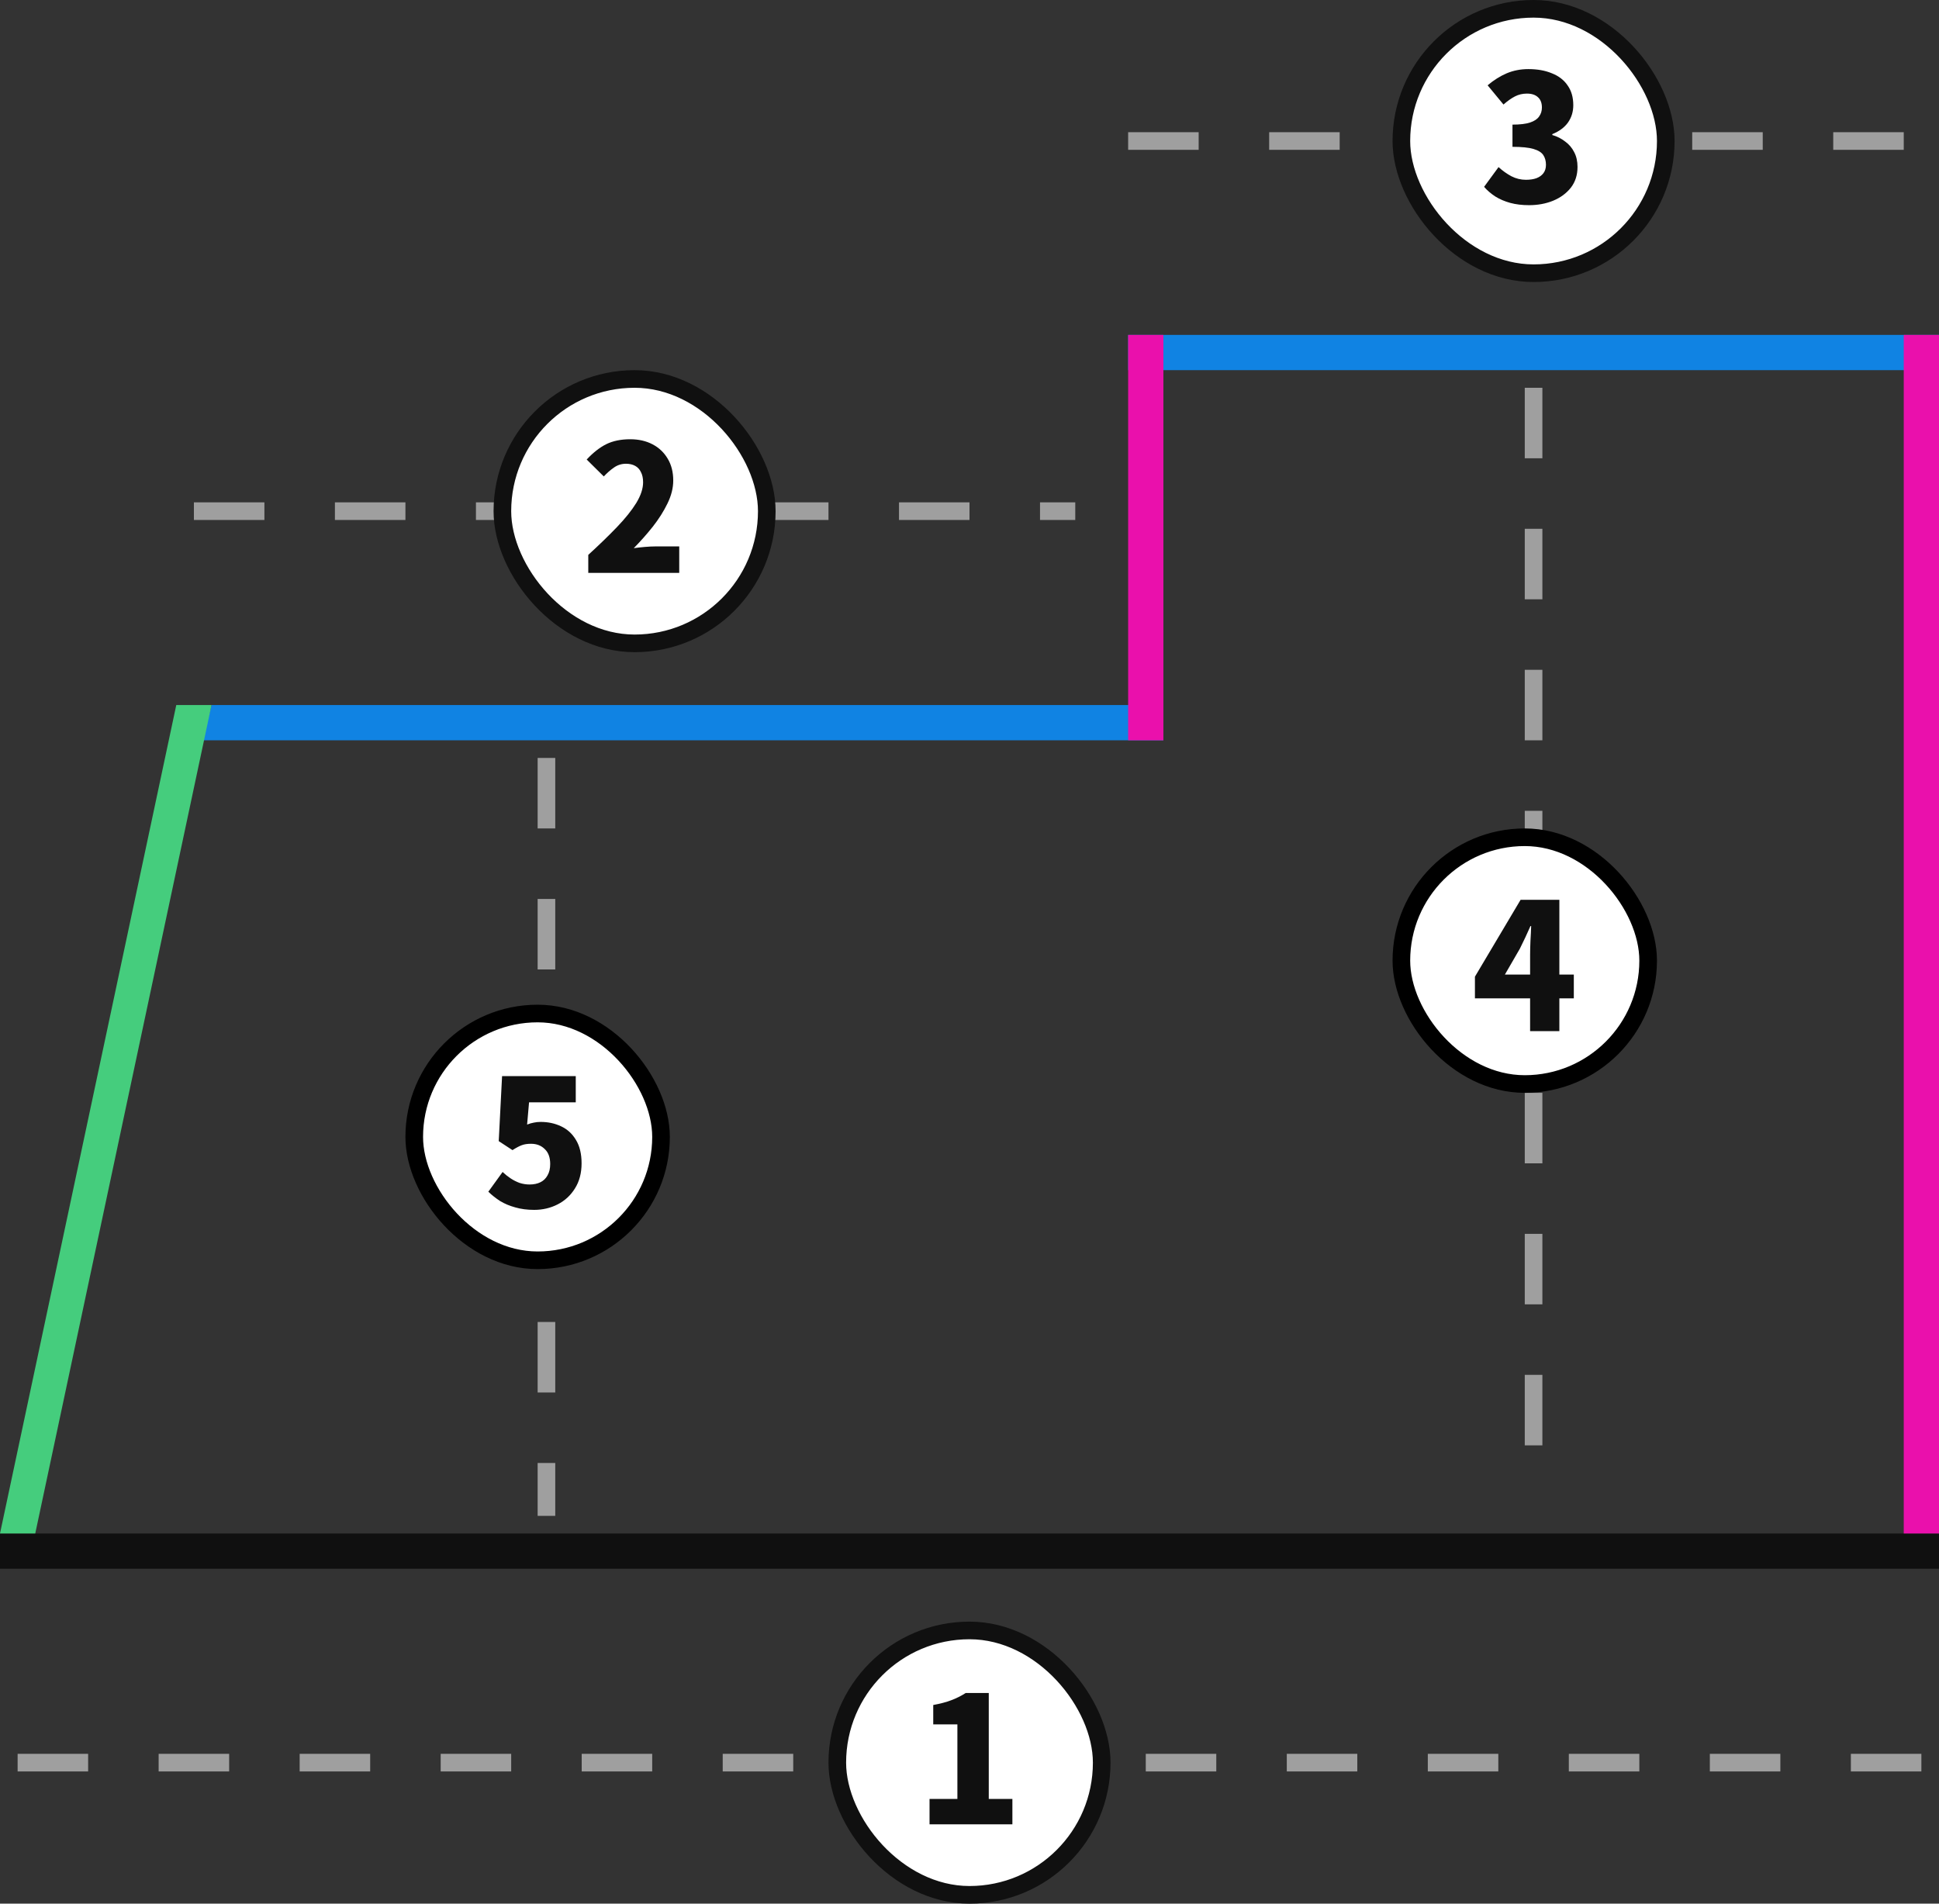
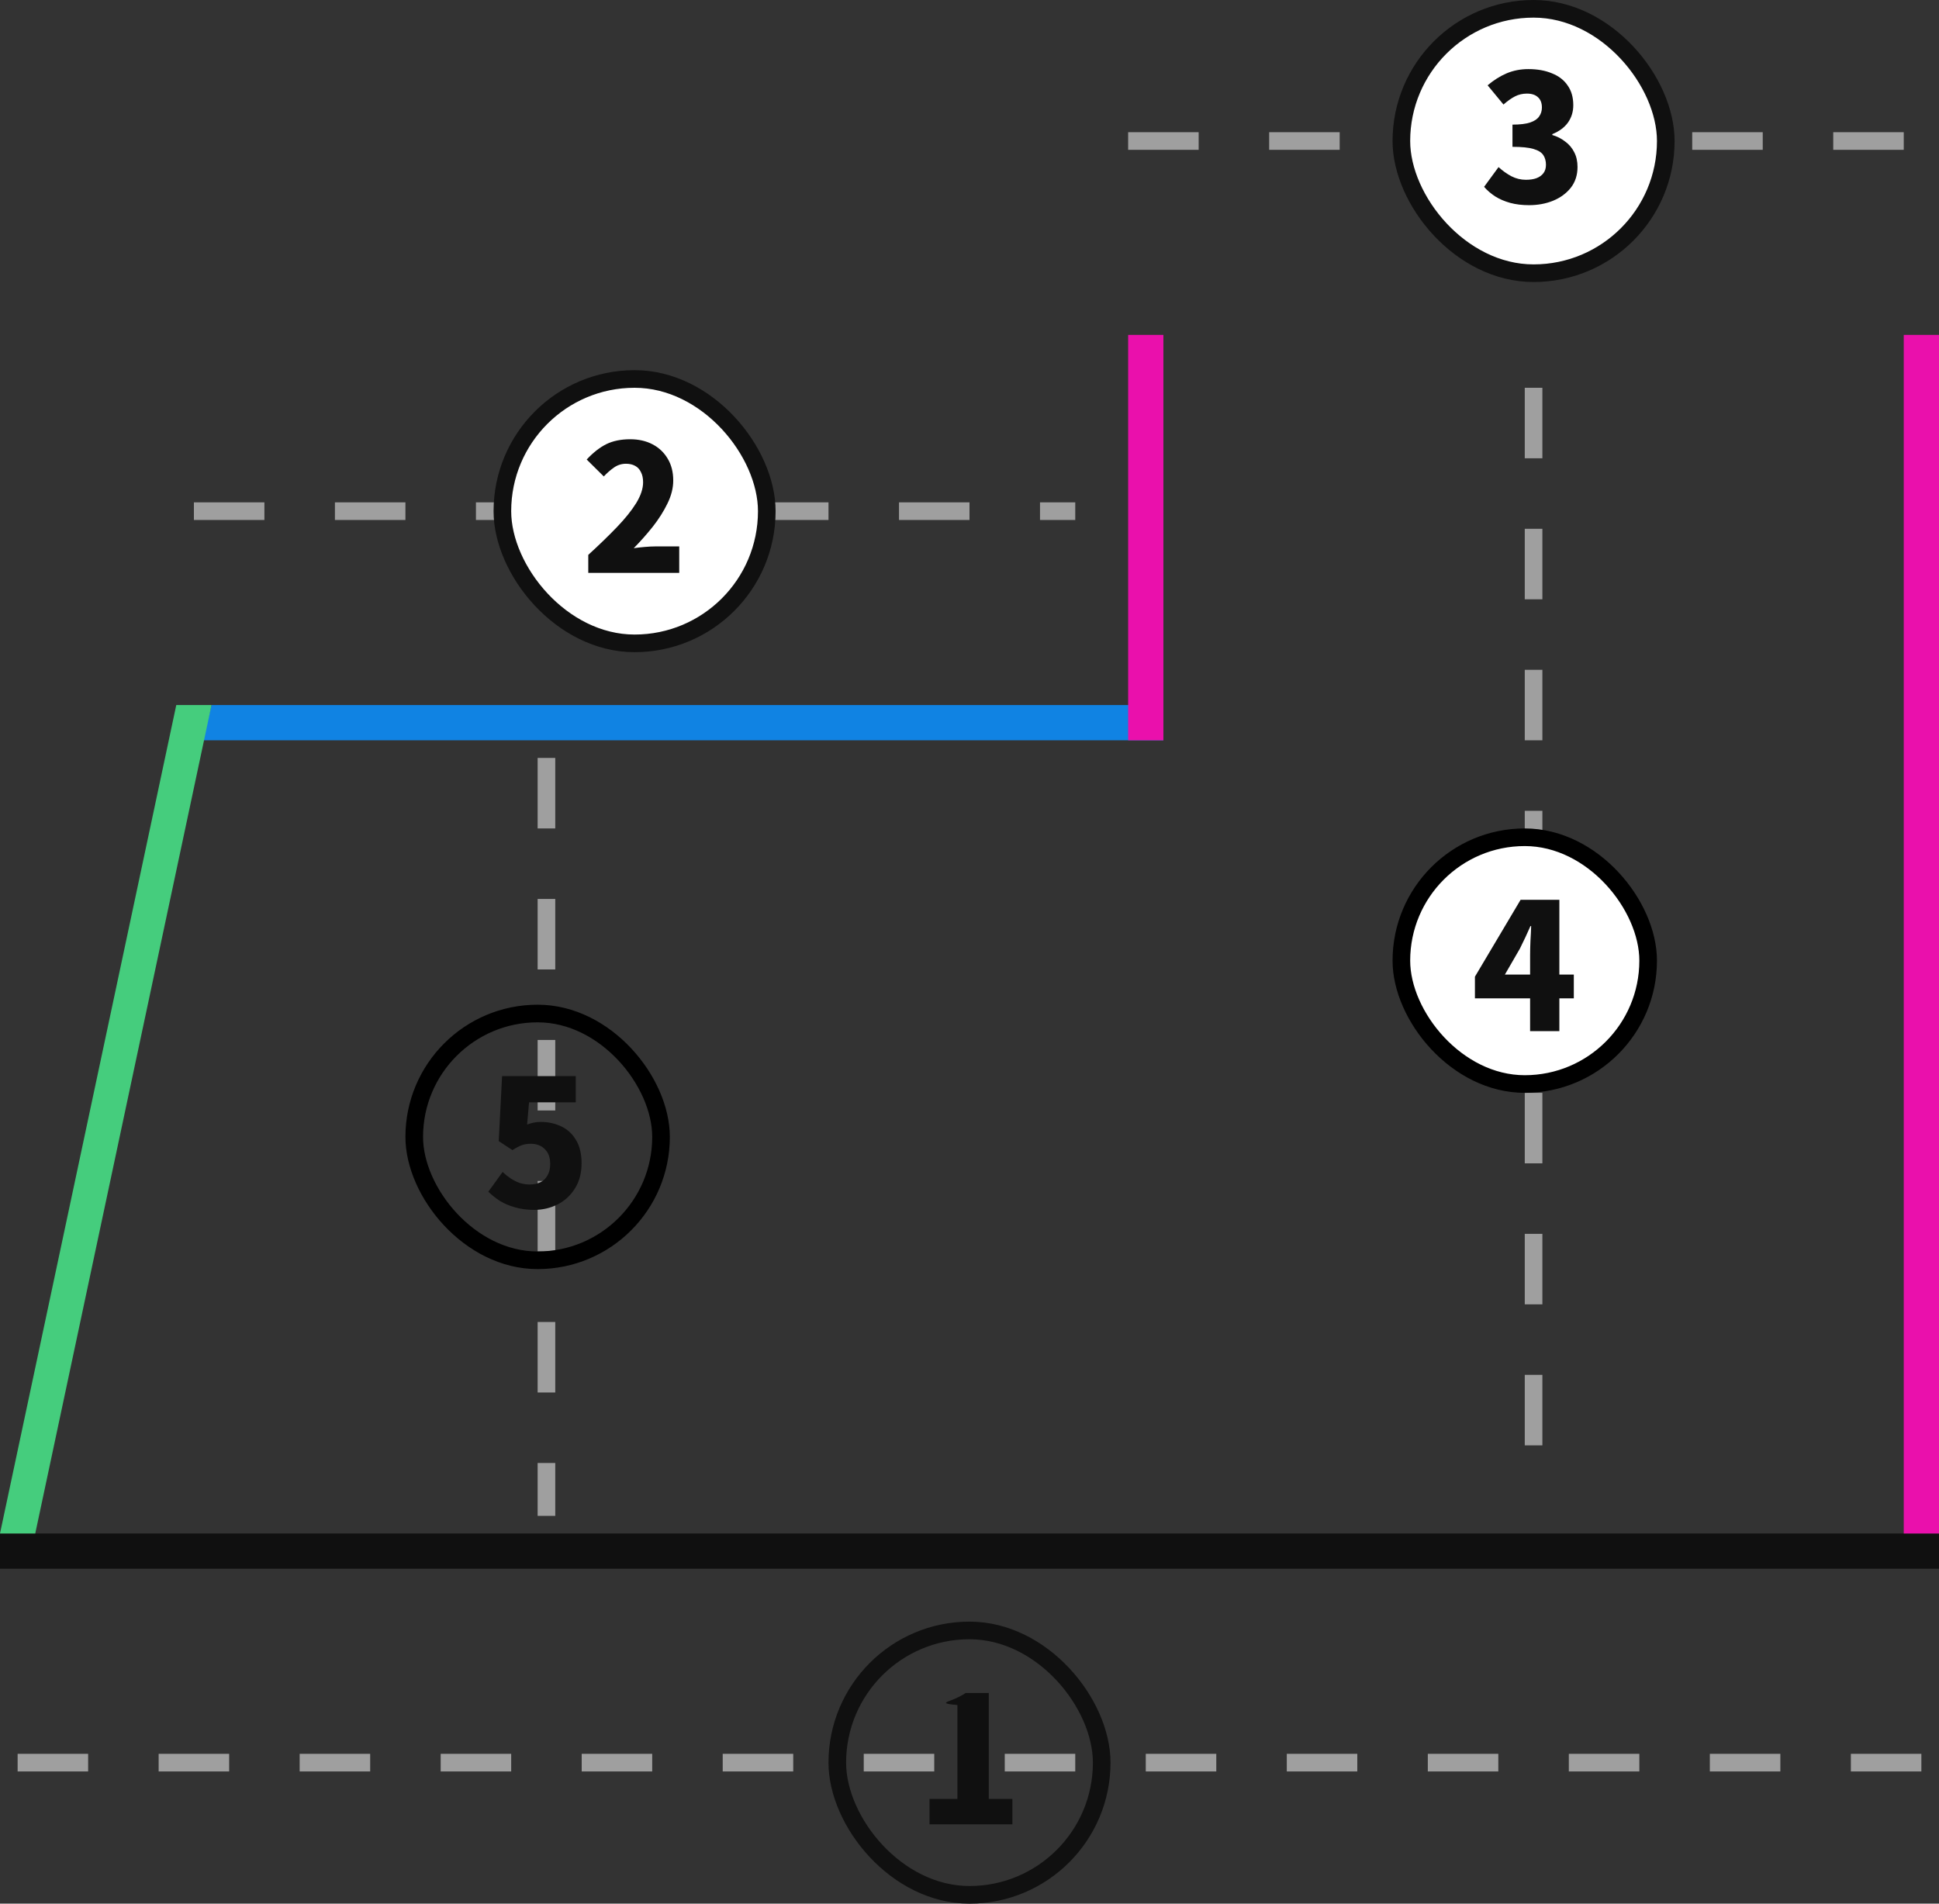
<svg xmlns="http://www.w3.org/2000/svg" width="110" height="108" viewBox="0 0 110 108" fill="none">
  <rect x="0" y="0" width="110" height="108" fill="#333333" stroke="none" />
-   <rect x="64" y="19" width="46" height="2" fill="#1083E3" />
  <path d="M12 40H66V42H11.5L12 40Z" fill="#1083E3" />
  <rect y="87" width="110" height="2" fill="#101010" />
  <path d="M10 40H12L2 87H0L10 40Z" fill="#45CD7D" />
  <rect x="108" y="19" width="2" height="68" fill="#EA10AC" />
  <rect x="64" y="19" width="2" height="23" fill="#EA10AC" />
  <path d="M31 43V86" stroke="#9F9F9F" stroke-dasharray="4 4" />
-   <rect x="23.5" y="57.5" width="14" height="14" rx="7" fill="white" />
  <rect x="23.5" y="57.5" width="14" height="14" rx="7" stroke="black" />
  <path d="M30.303 68.64C29.91 68.64 29.553 68.593 29.233 68.5C28.913 68.413 28.627 68.293 28.373 68.14C28.127 67.98 27.903 67.803 27.703 67.61L28.513 66.49C28.653 66.623 28.803 66.743 28.963 66.85C29.123 66.957 29.293 67.043 29.473 67.11C29.66 67.17 29.85 67.2 30.043 67.2C30.283 67.2 30.49 67.157 30.663 67.07C30.837 66.983 30.97 66.853 31.063 66.68C31.163 66.507 31.213 66.293 31.213 66.04C31.213 65.667 31.11 65.383 30.903 65.19C30.703 64.99 30.443 64.89 30.123 64.89C29.916 64.89 29.743 64.917 29.603 64.97C29.47 65.017 29.293 65.11 29.073 65.25L28.293 64.74L28.483 61.05H32.663V62.54H30.013L29.903 63.8C30.037 63.747 30.163 63.71 30.283 63.69C30.403 63.663 30.533 63.65 30.673 63.65C31.093 63.65 31.48 63.733 31.833 63.9C32.187 64.067 32.467 64.323 32.673 64.67C32.886 65.017 32.993 65.46 32.993 66C32.993 66.553 32.867 67.03 32.613 67.43C32.367 67.823 32.04 68.123 31.633 68.33C31.227 68.537 30.783 68.64 30.303 68.64Z" fill="#101010" />
  <path d="M87 22V86" stroke="#9F9F9F" stroke-dasharray="4 4" />
  <rect x="79.5" y="47.5" width="14" height="14" rx="7" fill="white" />
  <rect x="79.5" y="47.5" width="14" height="14" rx="7" stroke="black" />
  <path d="M86.803 58.5V54.2C86.803 53.967 86.81 53.693 86.823 53.38C86.843 53.06 86.856 52.78 86.863 52.54H86.823C86.73 52.753 86.633 52.967 86.533 53.18C86.433 53.393 86.33 53.607 86.223 53.82L85.373 55.29H89.283V56.64H83.673V55.41L86.263 51.05H88.463V58.5H86.803Z" fill="#101010" />
  <path d="M1 100H109" stroke="#9F9F9F" stroke-dasharray="4 4" />
-   <rect x="47.5" y="92.5" width="15" height="15" rx="7.5" fill="white" />
  <rect x="47.5" y="92.5" width="15" height="15" rx="7.5" stroke="#101010" />
-   <path d="M52.733 103.5V102.06H54.313V97.83H52.943V96.73C53.343 96.657 53.683 96.567 53.963 96.46C54.25 96.353 54.523 96.217 54.783 96.05H56.093V102.06H57.433V103.5H52.733Z" fill="#101010" />
+   <path d="M52.733 103.5V102.06H54.313V97.83V96.73C53.343 96.657 53.683 96.567 53.963 96.46C54.25 96.353 54.523 96.217 54.783 96.05H56.093V102.06H57.433V103.5H52.733Z" fill="#101010" />
  <path d="M11 29L61 29" stroke="#9F9F9F" stroke-dasharray="4 4" />
  <rect x="28.5" y="21.5" width="15" height="15" rx="7.5" fill="white" />
  <rect x="28.5" y="21.5" width="15" height="15" rx="7.5" stroke="#101010" />
  <path d="M33.373 32.5V31.48C33.993 30.913 34.536 30.387 35.003 29.9C35.47 29.413 35.833 28.96 36.093 28.54C36.353 28.113 36.483 27.72 36.483 27.36C36.483 27.133 36.443 26.943 36.363 26.79C36.29 26.63 36.18 26.51 36.033 26.43C35.886 26.35 35.713 26.31 35.513 26.31C35.26 26.31 35.03 26.383 34.823 26.53C34.623 26.67 34.433 26.837 34.253 27.03L33.283 26.07C33.65 25.677 34.02 25.387 34.393 25.2C34.773 25.013 35.227 24.92 35.753 24.92C36.233 24.92 36.657 25.017 37.023 25.21C37.39 25.403 37.676 25.677 37.883 26.03C38.09 26.377 38.193 26.787 38.193 27.26C38.193 27.687 38.083 28.123 37.863 28.57C37.65 29.01 37.373 29.447 37.033 29.88C36.693 30.307 36.333 30.713 35.953 31.1C36.14 31.073 36.346 31.05 36.573 31.03C36.806 31.01 37.007 31 37.173 31H38.533V32.5H33.373Z" fill="#101010" />
  <path d="M64 8L110 8" stroke="#9F9F9F" stroke-dasharray="4 4" />
  <rect x="79.5" y="0.5" width="15" height="15" rx="7.5" fill="white" />
  <rect x="79.5" y="0.5" width="15" height="15" rx="7.5" stroke="#101010" />
  <path d="M86.743 11.64C86.35 11.64 85.993 11.597 85.673 11.51C85.36 11.423 85.08 11.303 84.833 11.15C84.587 10.99 84.373 10.807 84.193 10.6L85.013 9.48C85.24 9.687 85.483 9.86 85.743 10C86.003 10.133 86.276 10.2 86.563 10.2C86.796 10.2 86.996 10.17 87.163 10.11C87.337 10.043 87.47 9.947 87.563 9.82C87.656 9.693 87.703 9.537 87.703 9.35C87.703 9.137 87.653 8.953 87.553 8.8C87.453 8.647 87.266 8.53 86.993 8.45C86.72 8.37 86.323 8.33 85.803 8.33V7.07C86.23 7.07 86.563 7.03 86.803 6.95C87.043 6.87 87.213 6.757 87.313 6.61C87.42 6.463 87.473 6.293 87.473 6.1C87.473 5.847 87.4 5.653 87.253 5.52C87.106 5.38 86.897 5.31 86.623 5.31C86.376 5.31 86.15 5.363 85.943 5.47C85.737 5.577 85.52 5.73 85.293 5.93L84.393 4.84C84.74 4.547 85.1 4.32 85.473 4.16C85.853 4 86.263 3.92 86.703 3.92C87.216 3.92 87.663 4 88.043 4.16C88.43 4.313 88.727 4.543 88.933 4.85C89.147 5.15 89.253 5.523 89.253 5.97C89.253 6.337 89.153 6.663 88.953 6.95C88.753 7.23 88.457 7.45 88.063 7.61V7.66C88.337 7.74 88.58 7.863 88.793 8.03C89.013 8.19 89.183 8.39 89.303 8.63C89.43 8.87 89.493 9.15 89.493 9.47C89.493 9.93 89.367 10.323 89.113 10.65C88.86 10.97 88.523 11.217 88.103 11.39C87.69 11.557 87.237 11.64 86.743 11.64Z" fill="#101010" />
</svg>